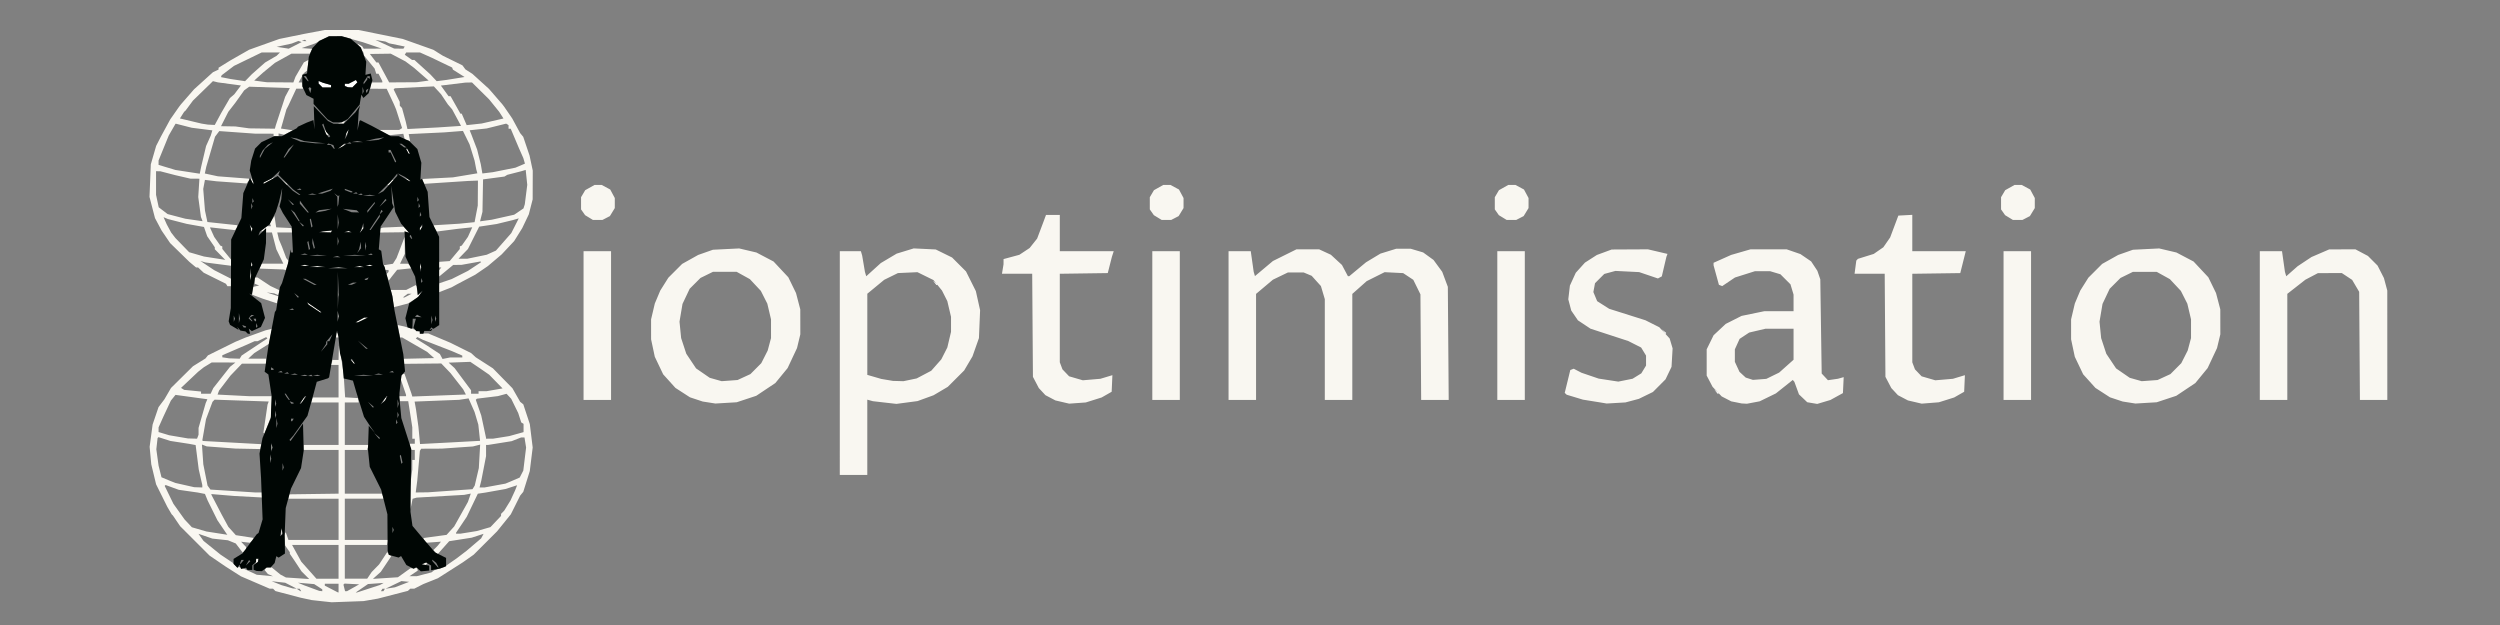
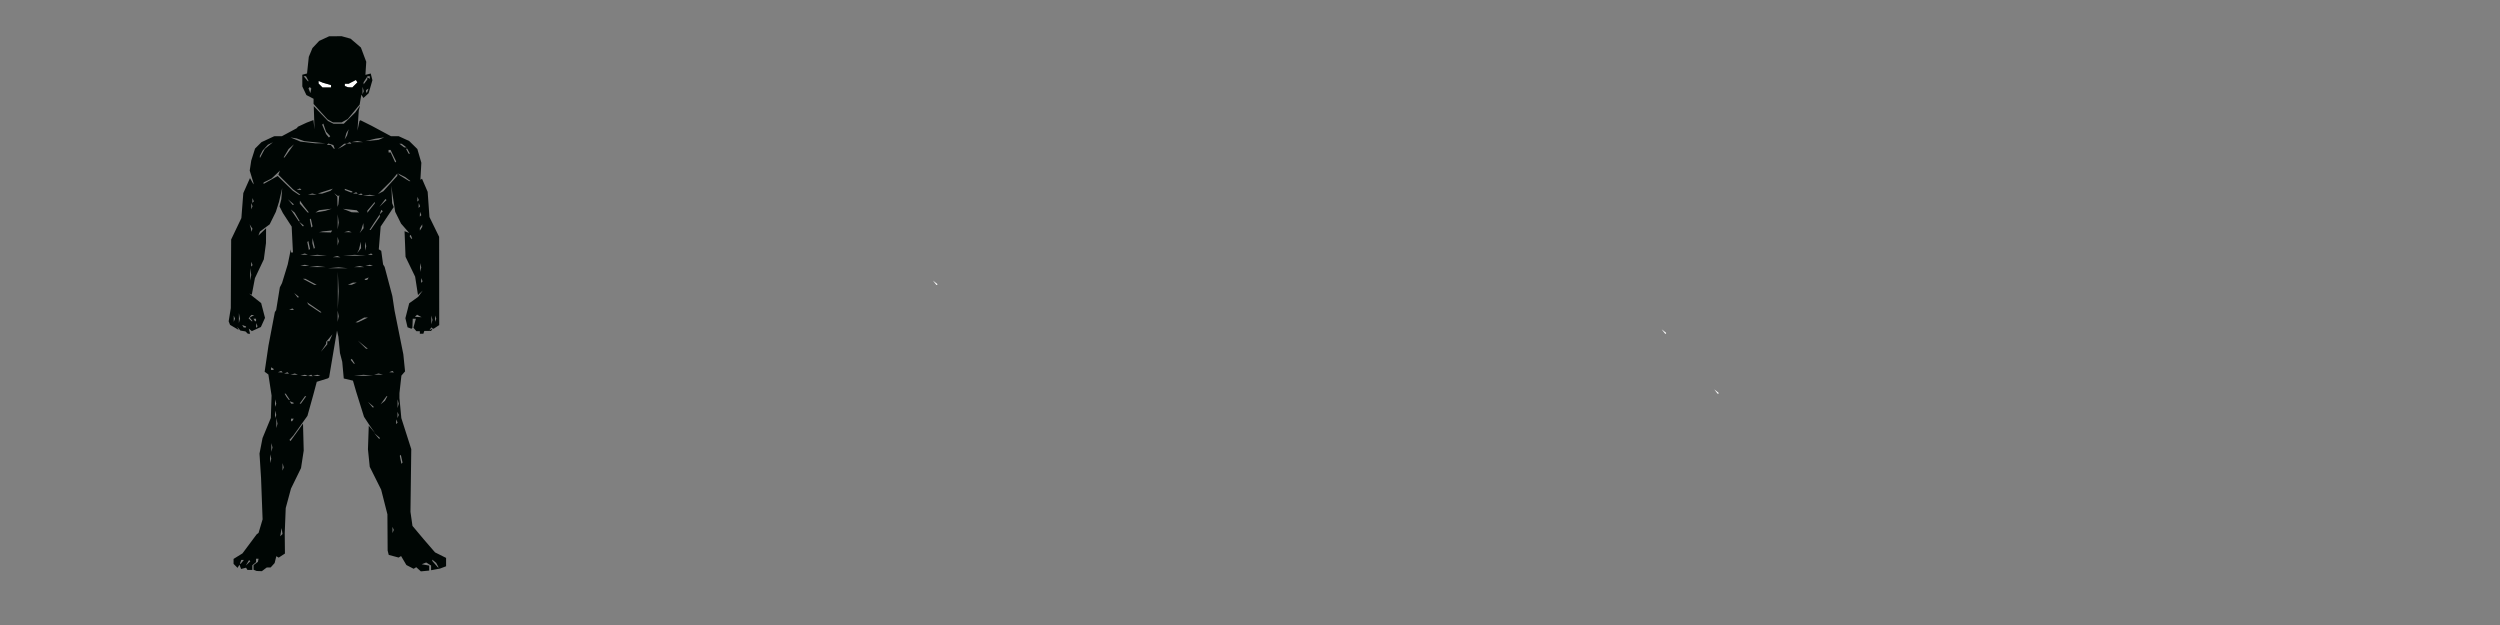
<svg xmlns="http://www.w3.org/2000/svg" viewBox="0 0 2666.667 666.667" height="666.667" width="2666.667" id="svg1" version="1.1">
  <rect x="0" y="0" width="2666.667" height="666.667" fill="#808080" stroke="none" />
  <defs id="defs1" />
  <g id="g1">
    <g transform="translate(31.793,7.948)" id="g2">
      <path id="path4" d="m 1798.497,409.667 -1.83,-2.333 2.333,1.83 2.333,1.83 v 0.503 0.503 h -0.503 -0.503 z m -56,-64 -1.83,-2.333 2.333,1.83 2.333,1.83 v 0.503 0.503 h -0.503 -0.503 z m -777.333,-52 -1.83,-2.333 2.333,1.83 2.333,1.83 v 0.503 0.503 h -0.503 -0.503 z M 310.095,83.238 308,81.143 v -1.381 -1.381 l 2.333,0.954 2.333,0.954 4.333,1.251 4.333,1.251 v 1.271 1.271 h -4.571 -4.571 z m 27.571,1.212 -1.667,-0.673 v -1.222 -1.222 h 2.066 2.066 l 3.858,-1.995 3.858,-1.995 0.791,1.28 0.791,1.28 -2.715,2.715 -2.715,2.715 -2.333,-0.105 -2.333,-0.105 z" style="fill:#fefefe" />
-       <path id="path3" d="m 311.333,633.312 -10.667,-1.173 -6,-1.296 -6,-1.296 -13.333,-3.512 -13.333,-3.512 -1.267,-1.261 -1.267,-1.261 h -1.779 -1.779 l -15.341,-6.597 -15.341,-6.597 -8.28,-5.283 -8.28,-5.283 -8.477,-5.787 -8.477,-5.787 -15.672,-15.662 -15.672,-15.662 -3.847,-5.671 -3.847,-5.671 -0.67,-0.667 -0.67,-0.667 -2.342,-4 -2.342,-4 -5.975,-12 -5.975,-12 -2.572,-10.667 -2.572,-10.667 -0.875,-9.333 -0.875,-9.333 1.586,-11.888 1.586,-11.888 3.163,-9.299 3.163,-9.299 3.128,-4.147 3.128,-4.147 3.52,-6.058 3.52,-6.058 11.701,-11.575 11.701,-11.575 6.667,-4.148 6.667,-4.148 1.333,-1.664 1.333,-1.664 14.667,-7.24 14.667,-7.24 5.333,-2.235 5.333,-2.235 10.667,-3.858 10.667,-3.858 3.498,-0.871 3.498,-0.871 -1.681,8.055 -1.681,8.055 -0.484,0.342 -0.484,0.342 -7.264,4.561 -7.264,4.561 -3.264,3.025 -3.264,3.025 h 9.528 9.528 v 2.667 2.667 h -12.895 -12.895 l -6.079,6.333 -6.079,6.333 -6.11,8 -6.11,8 -0.797,2.134 -0.797,2.134 16.881,0.861 16.881,0.861 12.292,0.005 12.292,0.005 -0.709,11 -0.709,11 -3.465,9.007 -3.465,9.007 -0.549,-0.549 -0.549,-0.549 2.2,-14.95 2.2,-14.95 0.643,-1.676 0.643,-1.676 -28.861,-0.984 -28.861,-0.984 -1.121,1.152 -1.121,1.152 -3.469,9.262 -3.469,9.262 -1.968,11.287 -1.968,11.286 0.34,0.334 0.34,0.334 31.06,1.7 31.06,1.7 -0.393,2.608 -0.393,2.608 -13.333,-0.262 -13.333,-0.262 -15.333,-1.162 -15.333,-1.162 -2.539,-0.988 -2.539,-0.988 0.731,10.555 0.731,10.555 2.261,11.35 2.261,11.35 1.547,2.112 1.547,2.112 24,1.548 24,1.548 3.667,-0.009 3.667,-0.009 v 2.69 2.69 l -15,-0.817 -15,-0.817 -12,-1.004 -12,-1.004 -0.262,0.17 -0.262,0.17 5.595,10.765 5.595,10.765 3.546,6.529 3.546,6.529 4.002,4.44 4.002,4.44 9.452,1.463 9.452,1.463 v 0.933 0.933 l -1.982,1.645 -1.982,1.645 -4.664,-0.544 -4.664,-0.544 2.645,2.816 2.645,2.816 v 1.417 1.417 l -1.827,1.516 -1.827,1.516 -3.682,-4.828 -3.682,-4.828 -4.158,-1.69 -4.158,-1.69 -8.309,-0.899 -8.309,-0.899 -7.41,-2.549 -7.41,-2.549 2.679,3.762 2.679,3.762 9.041,7.305 9.041,7.305 6.667,4.462 6.667,4.462 2.196,2.463 2.196,2.463 1.137,-0.257 1.137,-0.257 2.667,0.993 2.667,0.993 6.715,3.12 6.715,3.12 8.618,0.791 8.618,0.791 -2.713,-1.21 -2.713,-1.21 -1.735,-2.091 -1.735,-2.091 0.86,-1.392 0.86,-1.392 h 2.951 2.951 l 4.637,3.795 4.637,3.795 2.93,1.548 2.93,1.548 12.403,0.831 12.403,0.831 -4.111,-4.115 -4.111,-4.115 -3.764,-5.726 -3.764,-5.726 -2.458,-3.613 -2.458,-3.613 v -0.848 -0.848 l -2.476,-3.539 -2.476,-3.539 -0.708,-5.497 -0.708,-5.497 1.008,-1.632 1.008,-1.632 1.439,4.128 1.439,4.128 h 26.736 26.736 v -22 -22 h -26.764 -26.764 l 0.448,-2.333 0.448,-2.333 26.316,-0.362 26.316,-0.362 v -23.305 -23.305 h -18.667 -18.667 v -2.667 -2.667 h 18.667 18.667 v -22.666 -22.667 H 314.791 300.25 l 0.697,-2.667 0.697,-2.667 h 13.844 13.844 v -17.333 -17.333 h -4.143 -4.143 l 0.809,-2.109 0.809,-2.109 v -0.558 -0.558 h 3.333 3.333 l 0.167,-7.667 0.167,-7.667 1.163,6 1.163,6 1.38,9.333 1.38,9.333 0.802,12.27 0.802,12.27 6.809,0.397 6.809,0.397 0.444,2.333 0.444,2.333 h -7.431 -7.431 v 22.667 22.667 h 12.809 12.809 l -0.809,2.109 -0.809,2.109 v 0.558 0.558 h -12 -12 v 23.333 23.333 h 19.857 19.857 l 0.809,2.109 0.809,2.109 v 0.558 0.558 h -20.667 -20.667 v 22 22 h 23.209 23.209 l -0.697,2.667 -0.697,2.667 h -22.511 -22.511 v 18 18 h 11.938 11.938 l 2.396,-3.56 2.396,-3.56 4,-4.106 4,-4.106 3.951,-6 3.951,-6 0.319,-0.492 0.319,-0.492 2.172,2.172 2.172,2.172 -5.576,8.32 -5.576,8.32 -4.199,3.76 -4.199,3.76 13.319,-0.864 13.319,-0.864 6.615,-4.753 6.615,-4.753 3.706,-0.143 3.706,-0.143 0.281,1.333 0.281,1.333 -4.452,3 -4.452,3 h 3.917 3.917 l 7.87,-2.05 7.87,-2.05 1.41,-1.11 1.41,-1.11 5.303,-1.711 5.303,-1.711 6.697,-4.663 6.697,-4.663 5.333,-4.071 5.333,-4.071 7.711,-6.566 7.711,-6.566 1.304,-2.437 1.304,-2.437 -6.349,2.063 -6.349,2.063 -12,1.88 -12,1.88 -6.249,6.998 -6.249,6.998 -2.228,-2.19 -2.228,-2.19 2.476,-2.534 2.476,-2.534 1.621,-2.024 1.621,-2.024 -8.103,0.586 -8.103,0.586 -1.164,-1.838 -1.164,-1.838 -0.02,-0.705 -0.02,-0.705 12.279,-1.672 12.279,-1.672 4.054,-4.48 4.054,-4.48 7.333,-13.094 7.333,-13.094 1.536,-4.46 1.536,-4.46 -3.536,0.693 -3.536,0.693 -25.333,1.461 -25.333,1.461 -2.169,0.628 -2.169,0.628 -1.137,5.629 -1.137,5.629 -0.435,-10.667 -0.435,-10.667 1.407,-10.545 1.407,-10.545 v -5.121 -5.121 h 1.333 1.333 v -5.333 -5.333 h -1.857 -1.857 l -0.809,-2.109 -0.809,-2.109 v -1.224 -1.224 h 2.667 2.667 v -2.667 -2.667 h -1.333 -1.333 v -6.085 -6.085 l -2.167,-13.915 -2.167,-13.915 h -4.344 -4.344 l -0.697,-2.667 -0.697,-2.667 h 3.875 3.875 v -0.709 -0.709 l -2.737,-8.126 -2.737,-8.126 0.404,-2.728 0.404,-2.728 1.471,-0.484 1.471,-0.484 3.651,10.379 3.651,10.379 0.568,1.836 0.568,1.836 26.977,-1.022 26.977,-1.022 1.595,-0.036 1.595,-0.036 -1.449,-2.778 -1.449,-2.778 -6.757,-8.667 -6.757,-8.667 -4.923,-5.131 -4.923,-5.131 -20.132,0.191 -20.132,0.191 v -2.686 -2.686 l 16.333,-0.374 16.333,-0.374 -3.764,-3.333 -3.764,-3.333 -13.292,-7.667 -13.292,-7.667 h -1.101 -1.101 l -1.313,-6.643 -1.313,-6.643 3.47,0.762 3.47,0.762 4.667,1.342 4.667,1.342 3.667,1.531 3.667,1.531 v 0.875 0.875 h 4.546 4.546 l 11.787,4.961 11.787,4.961 11.063,5.506 11.063,5.506 2.455,2.247 2.455,2.247 9.149,5.885 9.149,5.885 10.399,10.6 10.399,10.6 4.146,7.268 4.146,7.268 1.659,1.333 1.659,1.333 3.476,10.528 3.476,10.528 1.533,12.472 1.533,12.472 -1.549,12.604 -1.549,12.604 -3.469,11.063 -3.469,11.063 -1.647,2 -1.647,2 -4.991,9.988 -4.991,9.988 -7.35,9.097 -7.35,9.097 -12.459,12.439 -12.459,12.439 -5.748,4.056 -5.748,4.056 -13.333,8.506 -13.333,8.506 -7.774,3.112 -7.774,3.112 -4.842,2.468 -4.842,2.468 h -2.118 -2.118 l -1.267,1.159 -1.267,1.159 -16,4.135 -16,4.135 -7.638,1.322 -7.638,1.322 -17.028,0.626 -17.028,0.626 z m 18,-13.978 v -4.667 h -7.333 -7.333 v 1.041 1.041 l 7,3.608 7,3.608 0.333,0.018 0.333,0.018 z m 31.996,0.668 12.236,-3.999 1.95,-1.091 1.95,-1.091 -8.362,0.605 -8.362,0.605 -6.52,4.485 -6.52,4.485 h 0.696 0.696 z m -72.662,1.332 -0.824,-1.333 -1.588,0.02 -1.588,0.02 2,1.292 2,1.292 0.412,0.02 0.412,0.02 z m 23.317,0.333 -0.017,-1 -4.317,-2.788 -4.317,-2.788 -8.667,-0.742 -8.667,-0.742 3.333,1.398 3.333,1.398 8,2.945 8,2.945 1.667,0.187 1.667,0.187 z m 32.849,-2.667 6.501,-3.667 -7.818,-0.404 -7.818,-0.404 -0.58,0.58 -0.58,0.58 0.876,3.491 0.876,3.491 h 1.021 1.021 z m 33.168,2.333 0.824,-1.333 h -1.333 -1.333 l -0.824,1.333 -0.824,1.333 h 1.333 1.333 z m -99.451,-4.546 -6.118,-3.144 -7.216,-0.816 -7.216,-0.816 5.333,2.131 5.333,2.131 6,1.744 6,1.744 2,0.085 2,0.085 z m 118.528,-1.195 7.59,-2.925 -4.143,-0.404 -4.143,-0.404 -8.524,4.105 -8.524,4.105 5.077,-0.776 5.077,-0.776 z m -67.744,-24.258 v -18 h -24.789 -24.789 l 4.886,8.89 4.886,8.89 8.097,9.11 8.097,9.11 h 11.806 11.806 z m -123.886,-36.499 -5.319,-7.832 -5.196,-10.501 -5.196,-10.501 -1.45,-3.542 -1.45,-3.542 -3.752,-0.736 -3.752,-0.736 -10.223,-1.463 -10.223,-1.463 -7.024,-2.568 -7.024,-2.568 -0.481,0.481 -0.481,0.481 4.642,9.537 4.642,9.537 5.945,8.332 5.945,8.332 3.912,4.188 3.912,4.188 7.785,2.263 7.785,2.263 10.777,1.688 10.777,1.688 0.383,0.153 0.383,0.153 z m 262.553,5.084 8.667,-1.395 7.333,-2.103 7.333,-2.103 5.667,-5.966 5.667,-5.966 v -1.098 -1.098 l 1.717,-1.762 1.717,-1.762 3.283,-5.327 3.283,-5.327 2.456,-5.339 2.456,-5.339 1.117,-2.841 1.117,-2.841 -6.24,2.009 -6.24,2.009 -10.667,1.901 -10.667,1.901 -4.048,0.605 -4.048,0.605 -5.917,12.326 -5.917,12.326 -5.702,8.51 -5.702,8.51 v 0.49 0.49 l 2.333,-0.01 2.333,-0.01 z m -19.573,-44.401 23.761,-1.664 1.201,-1.927 1.201,-1.927 2.187,-9.333 2.187,-9.333 0.71,-12.526 0.71,-12.526 -3.858,0.986 -3.858,0.986 -16.667,1.157 -16.667,1.157 -10.921,0.05 -10.921,0.05 -0.694,1.122 -0.694,1.122 -1.398,15.878 -1.398,15.878 -0.827,6.333 -0.827,6.333 6.507,-0.076 6.507,-0.076 z m -264.427,-4.768 v -1.251 l -1.907,-8.416 -1.907,-8.416 -1.65,-12.943 -1.65,-12.943 -3.444,-0.651 -3.444,-0.651 L 160,463.942 l -10,-1.537 -6.385,-2.039 -6.385,-2.039 -0.469,0.504 -0.469,0.504 -0.671,5.956 -0.671,5.956 1.195,8.711 1.195,8.711 1.557,6.233 1.557,6.233 4.774,1.987 4.774,1.987 2.667,1.044 2.667,1.044 10,2.257 10,2.257 4.333,0.145 4.333,0.145 z m 312.186,-0.792 11.147,-2.043 2.667,-1.106 2.667,-1.106 4.94,-2.135 4.94,-2.135 1.922,-3.717 1.922,-3.717 1.494,-12.292 1.494,-12.292 -0.859,-5.374 -0.859,-5.374 h -1.803 -1.803 l -5.027,1.974 -5.027,1.974 -12.667,2.021 -12.667,2.021 -1,0.005 -1,0.005 v 5.953 5.953 l -2.543,13.047 -2.543,13.047 -0.935,3.667 -0.935,3.667 h 2.664 2.664 z m -31.718,-46.83 15.801,-0.854 -0.926,-8.65 -0.926,-8.65 -1.997,-6.726 -1.997,-6.726 -3.212,-7.264 -3.212,-7.264 -4.998,0.762 -4.998,0.762 -23.778,0.936 -23.778,0.936 0.745,4.138 0.745,4.138 1.296,9.333 1.296,9.333 0.862,9.17 0.862,9.17 16.209,-0.845 16.209,-0.845 z m -285.277,-5.237 0.809,-2.109 v -3.659 -3.659 l 3.811,-13.232 3.811,-13.232 0.889,-2.048 0.889,-2.048 -17.002,-2.319 -17.002,-2.319 -2.459,3.034 -2.459,3.034 -4.052,8.667 -4.052,8.667 -2.521,5.652 -2.521,5.652 v 2.47 2.47 l 5.667,1.71 5.667,1.71 10,1.698 10,1.698 4.857,0.137 4.857,0.137 z m 323.476,0.711 8.667,-1.378 7.667,-2.121 7.667,-2.121 v -4.412 -4.412 l -1.236,-0.764 -1.236,-0.764 -1.604,-4.981 -1.604,-4.981 -3.741,-7.63 -3.741,-7.63 -2.487,-2.669 -2.487,-2.669 -4.599,1.242 -4.599,1.242 -11.211,1.38 -11.211,1.38 -0.59,0.59 -0.59,0.59 2.919,8.421 2.919,8.421 2.549,11.906 2.549,11.906 v 0.427 0.427 l 3.667,-0.01 3.667,-0.01 z m -308.357,-49.602 1.405,-3 8.92,-11.333 8.92,-11.333 2.89,-2.304 2.889,-2.304 -12.667,-0.025 -12.667,-0.025 -4.202,2.562 -4.202,2.562 -3.071,2.433 -3.071,2.433 -9.083,8.574 -9.083,8.574 1.689,1.044 1.689,1.044 9,0.887 9,0.887 v 1.161 1.161 h 5.119 5.119 z m 284.357,1.667 v -1.333 h 4.224 4.224 l 8.573,-1.493 8.573,-1.493 -7.13,-7.307 -7.13,-7.307 -4.667,-3.227 -4.667,-3.227 -5.397,-3.639 -5.397,-3.639 -11.565,0.43 -11.565,0.43 3.178,2.903 3.178,2.903 8.784,11.82 8.784,11.82 v 1.846 1.846 h 4 4 z m -253.733,-37.722 1.066,-1.722 13.729,-9.105 13.729,-9.105 -0.681,-0.681 -0.681,-0.681 -4.583,2.175 -4.583,2.175 h -1.597 -1.597 l -4.202,1.884 -4.202,1.884 -13,5.595 -13,5.595 v 1.1 1.1 l 3.667,0.555 3.667,0.555 5.6,0.2 5.6,0.2 z m 229.9,0.388 h 6.5 l -0.014,-1 -0.014,-1 -5.653,-2.443 -5.653,-2.443 -15.333,-5.958 -15.333,-5.958 -2.998,-1.49 -2.998,-1.49 -0.795,0.795 -0.795,0.795 5.793,3.619 5.793,3.619 7.035,4.63 7.035,4.63 1.421,2.656 1.421,2.656 4.044,-0.809 4.044,-0.809 z m -34.833,220 2,-1.292 1.079,-0.02 1.079,-0.02 -0.824,1.333 -0.824,1.333 -2.255,-0.02 -2.255,-0.02 z m -179.027,-2.766 0.671,-2.567 h 0.956 0.956 v 1.943 1.943 l -1.627,0.624 -1.627,0.624 z m 27.287,-31.234 0.049,-4 0.615,2.359 0.615,2.359 -0.664,1.641 -0.664,1.641 z M 864,379.333 V 260 h 11.243 11.243 l 0.687,2.333 0.687,2.333 1.472,8.667 1.472,8.667 0.695,2.357 0.695,2.357 7.776,-7.037 7.776,-7.037 8.46,-5.029 8.46,-5.029 9.095,-2.782 9.095,-2.782 11.741,0.561 11.741,0.561 8.71,4.288 8.71,4.288 7.434,7.434 7.434,7.434 5.252,10.493 5.252,10.493 2.265,10.179 2.265,10.179 -0.616,14.87 -0.616,14.87 -3.453,9.779 -3.453,9.779 -4.428,7.497 -4.428,7.497 -8.723,8.723 -8.723,8.723 -7.621,4.503 -7.621,4.503 -8.535,3.098 -8.535,3.098 -11.241,1.496 -11.241,1.496 -12.546,-1.433 -12.546,-1.433 -3,-0.82 -3,-0.82 v 40.156 40.156 h -14.667 -14.667 z m 74.934,17.855 7.066,-1.478 7.761,-4.091 7.761,-4.091 5.378,-6.097 5.378,-6.097 3.204,-6.308 3.204,-6.308 1.971,-8.359 1.971,-8.359 v -8 -8 l -1.975,-8.375 -1.975,-8.375 -2.833,-5.625 -2.833,-5.625 -4.541,-5.6 -4.541,-5.6 -8.554,-4.211 -8.554,-4.211 -10.411,0.481 -10.411,0.481 -7.333,3.6 -7.333,3.6 -9,7.426 -9,7.426 v 43.267 43.267 l 7.441,2.163 7.441,2.163 6.226,1.051 6.226,1.051 5.601,0.157 5.601,0.157 z m -681.341,71.478 0.049,-4 0.615,2.359 0.615,2.359 -0.664,1.641 -0.664,1.641 z m 466.923,-47.254 -6.817,-1.077 -6.765,-2.247 -6.765,-2.247 -7.751,-5.014 -7.751,-5.014 -6.536,-7.24 -6.536,-7.24 -4.472,-9.372 -4.472,-9.372 -1.969,-9.295 -1.969,-9.295 -0.003,-10.667 -0.003,-10.667 1.99,-8.443 1.99,-8.443 2.902,-6.89 2.902,-6.89 4.323,-6.874 4.323,-6.874 7.348,-7.348 7.348,-7.348 8.549,-4.781 8.549,-4.781 7.866,-2.777 7.866,-2.777 14,-0.694 14,-0.694 9.182,2.164 9.182,2.164 9.154,4.81 9.154,4.81 7.871,8.414 7.871,8.414 4.103,8.419 4.103,8.419 2.273,8.667 2.273,8.667 0.024,13.333 0.024,13.333 -1.765,7.333 -1.765,7.333 -5.014,10.667 -5.014,10.667 -6.544,7.988 -6.544,7.988 -10.178,6.8 -10.178,6.8 -10.44,3.449 -10.44,3.449 -11.333,0.674 -11.333,0.674 z m 37.281,-27.167 6.869,-3.164 5.782,-5.813 5.782,-5.813 3.418,-6.728 3.418,-6.728 1.783,-6.667 1.783,-6.667 -0.004,-10 -0.004,-10 -1.971,-8.359 -1.971,-8.359 -3.455,-6.818 -3.455,-6.818 -5.856,-6.26 -5.856,-6.26 -7.032,-3.896 -7.032,-3.896 h -12.667 -12.667 l -6.632,3.263 -6.632,3.263 -5.777,5.777 -5.777,5.777 -3.825,8.089 -3.825,8.089 -1.592,9.438 -1.592,9.438 0.865,8.765 0.865,8.765 2.744,8.355 2.744,8.355 5.221,7.818 5.221,7.818 7.294,5.024 7.294,5.024 6.369,1.796 6.369,1.796 8.464,-0.621 8.464,-0.621 z m 339.536,26.648 -7.333,-1.711 -5.333,-2.802 -5.333,-2.802 -3.52,-3.789 -3.52,-3.789 -3.147,-6 -3.147,-6 -0.389,-55 -0.389,-55 h -16.119 -16.119 l 0.826,-5 0.826,-5 0.015,-2.802 0.015,-2.802 8.446,-2.286 8.445,-2.286 5.468,-3.62 5.468,-3.62 3.996,-5.029 3.996,-5.029 3.371,-8.929 3.371,-8.929 1.353,-3.667 1.353,-3.667 h 7.366 7.366 v 19.333 19.333 h 28.756 28.756 l -0.97,3 -0.97,3 -2.204,8.667 -2.204,8.667 -25.583,0.362 -25.583,0.362 v 47.218 47.218 l 1.418,3.753 1.418,3.753 3.545,3.716 3.545,3.716 7.306,2.124 7.306,2.124 9.397,-0.799 9.397,-0.799 6.392,-1.928 6.392,-1.928 -0.392,8.85 -0.392,8.85 -5.333,3.041 -5.333,3.041 -8.491,2.668 -8.491,2.668 -8.842,0.631 -8.842,0.631 z m 577.333,1.014 -3.333,-0.559 -9.333,-1.505 -9.333,-1.505 -8.667,-2.627 -8.667,-2.627 -1.041,-0.983 -1.041,-0.983 2.972,-12.185 2.972,-12.185 1.82,-0.699 1.82,-0.699 4.171,2.157 4.171,2.157 9.134,3.107 9.135,3.107 10.478,1.604 10.478,1.604 7.619,-1.53 7.619,-1.53 4.65,-2.874 4.65,-2.874 2.524,-4.14 2.524,-4.14 v -5.333 -5.333 l -2.614,-4.287 -2.614,-4.287 -6.846,-3.469 -6.846,-3.469 -20.164,-6.585 -20.164,-6.585 -6.72,-4.462 -6.72,-4.462 -3.549,-5.198 -3.549,-5.198 -1.579,-6 -1.579,-6 0.859,-7.321 0.859,-7.321 3.131,-6.839 3.131,-6.839 4.89,-5.413 4.89,-5.413 6.371,-4.088 6.371,-4.088 7.892,-2.908 7.892,-2.908 19.333,-0.098 19.333,-0.098 10.433,2.446 10.433,2.446 -0.585,1.554 -0.584,1.554 -2.448,10.429 -2.448,10.429 -2.076,1.111 -2.076,1.111 -9.991,-3.39 -9.991,-3.39 -12.667,-0.635 -12.667,-0.635 -5.952,1.613 -5.952,1.614 -4.938,4.938 -4.938,4.938 -0.885,4.719 -0.885,4.719 2.032,4.863 2.032,4.863 6.409,4.071 6.409,4.071 19.333,6.111 19.333,6.111 7.382,3.712 7.382,3.712 5.525,5.994 5.525,5.994 1.581,5.277 1.581,5.277 -0.57,9.853 -0.57,9.853 -3.2,6.667 -3.2,6.667 -6.718,6.745 -6.718,6.745 -7.508,3.668 -7.508,3.668 -7.159,1.904 -7.159,1.904 -10,0.584 -10,0.584 z m 141.792,-0.63 -5.542,-1.096 -5.125,-2.645 -5.125,-2.645 -4.859,-5.113 -4.859,-5.113 -3.141,-6 -3.141,-6 v -14 -14 l 3.683,-7.499 3.683,-7.499 6.482,-6.063 6.482,-6.063 8.452,-4.266 8.452,-4.266 12.05,-2.487 12.05,-2.487 15.667,-0.018 15.667,-0.018 v -8.845 -8.845 l -1.64,-5.488 -1.64,-5.488 -5.36,-5.36 -5.36,-5.36 -5.488,-1.64 -5.488,-1.64 h -8.11 -8.11 l -10.645,3.363 -10.646,3.363 -6.802,4.578 -6.803,4.578 -1.764,-0.677 -1.764,-0.677 -2.857,-10.424 -2.857,-10.424 v -1.328 -1.328 l 9.387,-4.197 9.387,-4.197 10.279,-2.972 10.279,-2.972 19.333,-0.01 19.333,-0.01 7.333,2.529 7.333,2.529 5.71,3.898 5.71,3.898 3.319,5.015 3.319,5.015 1.565,4.558 1.566,4.558 0.739,50.228 0.739,50.228 3.333,3.565 3.333,3.565 5.333,-0.775 5.333,-0.775 3.068,-0.858 3.068,-0.858 -0.402,8.507 -0.401,8.507 -6.667,3.667 -6.667,3.667 -7.049,2.109 -7.049,2.109 -5.32,-0.899 -5.32,-0.899 -4.418,-4.21 -4.418,-4.21 -2.433,-6.667 -2.433,-6.667 -0.859,-1.013 -0.859,-1.013 -9.003,7.174 -9.003,7.174 -8.654,4.22 -8.654,4.22 -6.779,1.286 -6.779,1.286 -2.818,-0.146 -2.818,-0.146 z m 38.697,-28.468 6.844,-3.351 7.667,-6.836 7.667,-6.836 V 359.227 342.667 l -15,0.02 -15,0.02 -8.667,2.035 -8.667,2.035 -5.105,3.367 -5.105,3.367 -2.533,5.578 -2.533,5.578 V 371.333 378 l 2.462,5.333 2.462,5.333 3.335,3.069 3.335,3.069 3.841,1.228 3.841,1.228 7.156,-0.549 7.156,-0.549 z m 151.511,28.073 -7.333,-1.701 -5.333,-2.802 -5.333,-2.802 -3.52,-3.789 -3.52,-3.789 -3.147,-6 -3.147,-6 -0.389,-55 -0.389,-55 h -16.069 -16.07 l 0.927,-7 0.928,-7 0.864,-0.933 0.864,-0.933 8.442,-2.627 8.442,-2.627 5.117,-3.546 5.117,-3.546 3.626,-5.233 3.626,-5.233 4.38,-11.66 4.38,-11.66 7.434,-0.4 7.434,-0.4 v 19.4 19.4 h 28.515 28.515 l -2.932,11.667 -2.931,11.667 -25.584,0.362 -25.584,0.362 v 47.218 47.218 l 1.418,3.753 1.418,3.753 3.545,3.716 3.545,3.716 7.306,2.124 7.306,2.124 9.397,-0.799 9.397,-0.799 6.392,-1.928 6.392,-1.928 -0.392,8.85 -0.392,8.85 -5.333,3.041 -5.333,3.041 -8.156,2.565 -8.156,2.565 -9.178,0.723 -9.178,0.723 z m 228.516,0.53 -6.817,-1.077 -6.765,-2.247 -6.765,-2.247 -7.751,-5.014 -7.751,-5.014 -6.535,-7.24 -6.536,-7.24 -4.472,-9.372 -4.472,-9.372 -1.969,-9.295 -1.969,-9.295 v -10.667 -10.667 l 1.99,-8.443 1.99,-8.443 2.902,-6.89 2.902,-6.89 4.323,-6.874 4.324,-6.874 7.348,-7.348 7.348,-7.348 8.549,-4.781 8.549,-4.781 7.866,-2.777 7.866,-2.777 14,-0.694 14,-0.694 9.182,2.164 9.182,2.164 9.154,4.81 9.154,4.81 7.871,8.414 7.871,8.414 4.103,8.419 4.103,8.419 2.273,8.667 2.273,8.667 0.024,13.333 0.024,13.333 -1.765,7.333 -1.765,7.333 -5.014,10.667 -5.014,10.667 -6.544,7.988 -6.544,7.988 -10.178,6.8 -10.178,6.8 -10.44,3.449 -10.44,3.449 -11.333,0.674 -11.333,0.674 z m 37.281,-27.167 6.87,-3.164 5.782,-5.813 5.782,-5.813 3.418,-6.728 3.418,-6.728 1.784,-6.667 1.784,-6.667 v -10 -10 l -1.971,-8.359 -1.971,-8.359 -3.455,-6.818 -3.455,-6.818 -5.856,-6.26 -5.856,-6.26 -7.032,-3.896 -7.032,-3.896 h -12.667 -12.667 l -6.632,3.263 -6.632,3.263 -5.777,5.777 -5.777,5.777 -3.825,8.089 -3.825,8.089 -1.592,9.438 -1.592,9.438 0.865,8.765 0.865,8.765 2.744,8.355 2.744,8.355 5.221,7.818 5.221,7.818 7.294,5.024 7.294,5.024 6.369,1.796 6.369,1.796 8.464,-0.621 8.464,-0.621 z m -1985.797,24.421 1.427,-2.667 h 0.667 0.667 l -1.427,2.667 -1.427,2.667 h -0.667 -0.667 z m 86.801,0.394 1.765,-2.939 0.638,0.638 0.638,0.638 -2.403,2.302 -2.403,2.302 z m 213.199,-79.727 v -79.333 h 14.667 14.667 v 79.333 79.333 h -14.667 -14.667 z m 606.667,0 V 260 H 1212 h 14.667 v 79.333 79.333 H 1212 1197.333 Z m 81.333,0 v -79.333 h 11.847 11.847 l 1.558,11 1.558,11 0.669,2.281 0.669,2.281 9.593,-8.055 9.593,-8.055 12.541,-6.226 12.541,-6.226 12.125,0.007 12.125,0.007 6.234,2.874 6.234,2.874 5.913,5.45 5.913,5.45 3.184,6.002 3.184,6.002 h 0.712 0.712 l 8.94,-7.421 8.94,-7.421 7.683,-4.628 7.683,-4.628 8.474,-2.618 8.474,-2.618 h 7.617 7.618 l 6.69,1.987 6.691,1.987 5.537,4.011 5.537,4.011 4.64,6.335 4.64,6.335 2.988,8 2.988,8 0.461,60.333 0.461,60.333 h -14.687 -14.687 l -0.388,-56.333 -0.388,-56.333 -3.798,-7.735 -3.798,-7.735 -5.415,-3.584 -5.415,-3.584 -9.892,-0.499 -9.892,-0.5 -9.562,4.785 -9.562,4.785 -7.667,6.81 -7.667,6.81 v 56.556 56.556 H 1396 1381.333 v -53.758 -53.758 l -2.075,-6.988 -2.075,-6.988 -4.925,-5.458 -4.925,-5.458 -4.29,-1.796 -4.29,-1.796 -8.376,10e-4 -8.376,0.001 -8,3.86 -8,3.86 -9,7.574 -9,7.574 v 56.566 56.566 h -14.667 -14.667 z m 286.667,0 V 260 H 1580 h 14.667 v 79.333 79.333 H 1580 1565.333 Z m 540,0 v -79.333 h 14.667 14.667 v 79.333 79.333 h -14.667 -14.667 z m 273.333,0 v -79.333 h 11.847 11.847 l 1.558,11 1.558,11 0.694,2.36 0.694,2.36 6.066,-5.34 6.066,-5.34 7.408,-4.917 7.408,-4.917 9.428,-4.064 9.428,-4.064 14,-0.04 14,-0.04 6.667,3.534 6.667,3.534 5.133,5.133 5.133,5.133 3.401,6.667 3.401,6.667 1.784,6.667 1.784,6.667 0.016,58.333 0.016,58.333 h -14.613 -14.613 L 2485.054,361 l -0.387,-57.667 -3.74,-6.363 -3.74,-6.363 -5.501,-3.637 -5.501,-3.637 -12.759,0.02 -12.759,0.02 -6.695,3.515 -6.695,3.515 -9.639,7.542 -9.639,7.542 v 56.591 56.591 h -14.667 -14.667 z m -2034.837,38.333 -1.83,-2.333 2.333,1.83 2.333,1.83 v 0.503 0.503 h -0.503 -0.503 z m -17.163,-28.412 v -2.745 l 1.333,0.824 1.333,0.824 v 1.921 1.921 h -1.333 -1.333 z m 25.333,-15.921 4.667,-2.555 2,-0.011 2,-0.011 -5.333,2.576 -5.333,2.576 -1.333,-0.011 -1.333,-0.011 z m -23.637,-4 v -6 l 0.578,3 0.578,3 -0.578,3 -0.578,3 z m -24.799,-8.124 -6.227,-4.124 -0.829,-1.341 -0.829,-1.341 7.161,4.919 7.161,4.919 0.556,0.547 0.556,0.547 h -0.66 -0.66 z m 83.954,-7.376 -0.799,-5.831 -0.837,-3.334 -0.837,-3.334 h 8.198 8.198 l 5.115,-2.61 5.115,-2.61 0.832,0.832 0.832,0.832 v 4.651 4.651 l 2.908,-2.54 2.908,-2.54 -2.575,3.528 -2.575,3.528 -5.333,3.361 -5.333,3.361 -7.508,1.943 -7.508,1.943 z m 15.997,-6.491 3.819,-1.992 -2.079,-0.008 -2.078,-0.008 -2.588,1.958 -2.588,1.958 0.848,0.042 0.848,0.042 z m -147.514,5.754 -7.333,-2.392 -5.741,-2.157 -5.741,-2.157 0.407,-4.142 0.407,-4.142 3.333,-0.78 3.333,-0.78 -2.333,-0.897 -2.333,-0.897 v -3.375 -3.375 h 1.441 1.441 l 6.893,4.55 6.893,4.55 4.832,2.283 4.832,2.283 -0.673,2.575 -0.673,2.575 -2.158,-0.931 -2.158,-0.931 -4,-0.487 -4,-0.487 6.348,2.054 6.348,2.054 -0.868,3.622 -0.868,3.622 -0.146,0.077 -0.146,0.077 z m 72.26,-7.095 0.049,-4 0.615,2.359 0.615,2.359 -0.664,1.641 -0.664,1.641 z m 107.992,-6.868 0.415,-4.893 6.667,-2.261 6.667,-2.261 8.667,-4.361 8.667,-4.361 7.056,-4.663 7.056,-4.663 -0.389,-0.368 -0.389,-0.368 -10,1.798 -10,1.798 -4.532,0.07 -4.532,0.07 -7.468,6.16 -7.468,6.16 -0.436,-2.9 -0.436,-2.9 1.599,-1.927 1.599,-1.927 h -1.589 -1.589 l 0.426,-3 0.426,-3 5.604,-0.407 5.604,-0.407 5.396,-6.445 5.396,-6.445 v -1.371 -1.371 l 1.048,-0.444 1.048,-0.444 3.285,-4.65 3.285,-4.65 2.31,-5.11 2.31,-5.11 -7.643,0.812 -7.643,0.812 -11.227,1.451 -11.227,1.451 -1.773,-2.425 -1.773,-2.425 v -0.904 -0.904 l 13.667,-0.836 13.667,-0.836 8.211,-0.823 8.211,-0.823 1.699,-8.849 1.699,-8.849 0.09,-13.333 0.09,-13.333 -5.333,0.208 -5.333,0.208 -23.217,1.519 -23.217,1.519 -1.096,-1.727 -1.096,-1.727 -0.02,-0.853 -0.02,-0.853 16.333,-0.859 16.333,-0.859 13.024,-2.162 13.024,-2.162 -0.591,-2.125 -0.591,-2.125 -0.902,-4.667 -0.902,-4.667 -2.681,-8.667 -2.681,-8.667 -3.516,-7.154 -3.516,-7.154 -10,0.785 -10,0.785 -18.928,0.898 -18.928,0.898 0.744,3.719 0.744,3.719 -2.831,-0.74 -2.831,-0.74 -0.788,-3.139 -0.788,-3.139 -7.572,0.791 -7.572,0.791 -5.273,-2.826 -5.273,-2.826 10.647,-0.02 10.647,-0.02 1.541,-0.981 1.541,-0.981 -3.214,-9.999 -3.214,-9.999 -1.124,-2.667 -1.124,-2.667 -3.87,-8.277 -3.87,-8.277 -8.815,-0.057 -8.815,-0.057 0.637,-3.333 0.637,-3.333 h 5.845 5.845 v -0.733 -0.733 l -2.034,-3.934 -2.034,-3.934 h -1.209 -1.209 l -0.877,-2.762 -0.877,-2.762 -5.88,-7.219 -5.88,-7.219 v -1.166 -1.166 l -3.32,-4.893 -3.32,-4.893 2.579,1.38 2.579,1.38 0.82,1.326 0.82,1.326 9.588,-0.059 9.588,-0.059 -10,-3.391 -10,-3.391 -11.333,-3.2 -11.333,-3.2 -6.865,-0.017 -6.865,-0.017 -7.283,3.831 -7.283,3.831 -7.185,2.502 -7.185,2.502 5.672,0.41 5.672,0.41 -1.386,2.59 -1.386,2.59 h -9.777 -9.777 l -8.816,4.9 -8.816,4.9 -6.36,5.224 -6.36,5.224 -4.667,4.21 -4.667,4.21 6.667,0.883 6.667,0.883 14.222,0.117 14.222,0.117 1.112,-3 1.112,-3 4.477,-7.697 4.477,-7.697 2.66,-1.423 2.66,-1.423 -0.926,5.787 -0.926,5.787 -1.74,1.379 -1.74,1.379 -2.783,4.955 -2.783,4.955 h 1.822 1.822 l 0.637,3.333 0.637,3.333 h -3.704 -3.704 l -4.203,9 -4.203,9 -1.055,2.016 -1.055,2.016 -2.262,7.984 -2.262,7.984 -0.652,2.242 -0.652,2.242 6.282,0.942 6.282,0.942 -4.555,2.393 -4.555,2.393 -3,-0.722 -3,-0.722 v 1.478 1.478 h -2.667 -2.667 V 136 134.667 l -9.667,-0.013 -9.667,-0.013 -19.281,-1.382 -19.281,-1.382 -2.272,3.013 -2.272,3.013 -4.674,16.049 -4.674,16.049 -0.77,3.557 -0.77,3.557 6.988,1.499 6.988,1.499 16.551,1.263 16.551,1.263 0.445,0.445 0.445,0.445 -1.653,2.096 -1.653,2.096 -16,-1.14 -16,-1.14 -6.266,-0.756 -6.266,-0.756 -0.907,4.834 -0.907,4.834 0.931,11.537 0.931,11.537 1.301,6.091 1.301,6.091 15.941,1.714 15.941,1.714 -0.02,0.861 -0.02,0.861 -1.117,1.762 -1.117,1.762 -12.81,-1.428 -12.81,-1.428 h -0.654 -0.654 l 2.268,5.017 2.268,5.017 3.285,4.65 3.285,4.65 1.048,0.444 1.048,0.444 v 1.331 1.331 l 4.667,5.695 4.667,5.695 v 3.296 3.296 l -13.568,-1.751 -13.568,-1.751 -2.765,-0.805 -2.765,-0.805 7.333,4.883 7.333,4.883 9,4.59 9,4.59 v 3.983 3.983 h -1.921 -1.921 l -0.812,-1.314 -0.812,-1.314 -11.846,-5.886 -11.846,-5.886 -3.005,-2.8 -3.005,-2.8 h -1.072 -1.072 l -3.582,-3 -3.582,-3 -10.241,-10 -10.241,-10 -4.539,-6.667 -4.539,-6.667 -3.555,-6.676 -3.555,-6.676 -2.924,-11.28 -2.924,-11.28 0.702,-17.377 0.702,-17.377 2.848,-9.84 2.848,-9.84 2.459,-4.826 2.459,-4.826 5.069,-9.333 5.069,-9.333 4.618,-6.602 4.618,-6.602 1.072,-1.398 1.072,-1.398 6.976,-8 6.976,-8 10.087,-9.13 10.087,-9.13 3,-1.418 3,-1.418 v -0.98 -0.98 l 6.333,-3.915 6.333,-3.915 10,-5.694 10,-5.694 16.115,-5.755 16.115,-5.755 13.219,-2.691 13.219,-2.691 11.027,-2.084 11.027,-2.084 h 17.935 17.935 l 9.705,1.967 9.705,1.967 13.885,2.808 13.885,2.808 16.303,5.784 16.303,5.784 5.145,3.202 5.145,3.202 10.388,5.092 10.388,5.092 1.612,2.171 1.612,2.171 3.693,2.358 3.693,2.358 8.856,8.026 8.856,8.026 7.162,8.259 7.162,8.259 1.01,1.333 1.01,1.333 4.248,6.197 4.248,6.197 4.217,7.803 4.217,7.803 1.656,2 1.656,2 3.369,10 3.369,10 1.699,8 1.699,8 -0.049,15.333 -0.049,15.333 -2.056,8 -2.056,8 -3.498,7.333 -3.498,7.333 -4.308,6.92 -4.308,6.92 -6.667,7.107 -6.667,7.107 -7.333,6.209 -7.333,6.209 -6.789,4.641 -6.789,4.641 -9.729,5.123 -9.729,5.123 -2.815,1.567 -2.815,1.567 -7.081,2.779 -7.081,2.779 z m -233.308,-35.515 -5.611,-5.717 v -1.043 -1.043 l -4.076,-5.924 -4.076,-5.924 -1.701,-4.912 -1.701,-4.912 -9.224,-1.655 -9.224,-1.655 -10,-2.571 -10,-2.571 -2.328,-0.985 -2.328,-0.985 1.691,3.807 1.691,3.807 2.37,4.396 2.37,4.396 2.267,2.92 2.267,2.92 7.333,7.555 7.333,7.555 7.89,2.289 7.89,2.289 10.777,1.688 10.777,1.688 0.611,0.153 0.611,0.153 z m 274.112,2.274 10.277,-2.11 4.936,-2.224 4.936,-2.224 8.201,-9.333 8.201,-9.333 3.976,-7.852 3.976,-7.852 -3.113,0.903 -3.113,0.903 -8.667,2.109 -8.667,2.109 -9.333,1.407 -9.333,1.407 -6,11.939 -6,11.939 -4.999,5.161 -4.999,5.161 h 4.721 4.721 z m -293.647,-40.173 -0.876,-2.282 -1.428,-10.609 -1.428,-10.609 0.627,-9.775 0.627,-9.775 -4.8,-0.028 -4.8,-0.028 -8,-1.845 -8,-1.845 -8,-2.079 -8,-2.079 -2.333,-0.048 -2.333,-0.048 v 12.601 12.601 l 1.425,6.644 1.425,6.644 4.744,3.619 4.744,3.619 9.431,2.476 9.432,2.476 8.066,1.162 8.066,1.162 1.143,0.165 1.143,0.165 z m 321.257,-1.97 12,-2.677 4.959,-3.355 4.959,-3.355 0.703,-2.214 0.703,-2.214 1.313,-10.353 1.313,-10.353 -0.834,-7.976 -0.834,-7.976 -2.14,0.652 -2.14,0.652 -7.683,1.975 -7.683,1.975 -1.483,0.917 -1.483,0.917 -11.435,1.515 -11.435,1.515 -0.317,17.303 -0.317,17.303 -1.289,5.063 -1.289,5.063 6.207,-0.851 6.207,-0.851 z m -322.643,-50.081 0.741,-3.667 2.632,-11.103 2.632,-11.103 2.494,-5.563 2.494,-5.563 0.846,-2.783 0.846,-2.783 -11.021,-1.397 -11.021,-1.397 -8.526,-2.183 -8.526,-2.183 -0.279,0.363 -0.279,0.363 -3.448,6 -3.448,6 -5.413,13.278 -5.413,13.278 v 2.351 2.351 l 9,2.708 9,2.708 12,1.845 12,1.845 0.975,0.151 0.975,0.151 z m 323.977,-0.372 12,-2.391 5.074,-2.167 5.074,-2.167 -0.864,-2.951 -0.864,-2.951 -2.357,-5.333 -2.357,-5.333 -4.367,-10.333 -4.367,-10.333 h -1.153 -1.153 v -1.921 -1.921 l -1.281,-0.792 -1.281,-0.792 -10.385,2.578 -10.385,2.578 -9.08,0.966 -9.08,0.966 0.882,2.169 0.882,2.169 3.106,8.12 3.106,8.12 1.96,7.88 1.96,7.88 0.834,4.868 0.834,4.868 5.631,-0.692 5.631,-0.692 z M 261.86,127.667 262.303,126 l 5.034,-15.333 5.034,-15.333 2.496,-4.667 2.496,-4.667 -21.682,-0.738 -21.682,-0.738 -2.667,1.953 -2.667,1.953 -4.667,6.549 -4.667,6.549 -3.803,4.902 -3.803,4.902 -3.883,7.667 -3.883,7.667 7.686,0.132 7.686,0.132 7.333,1.014 7.333,1.014 13.709,0.188 13.709,0.188 z m 185.799,-0.507 12.326,-0.818 -4.76,-8.837 -4.76,-8.837 -2.3,-2.667 -2.3,-2.667 -3.557,-5.333 -3.557,-5.333 -3.879,-4.236 -3.879,-4.236 -20.824,1.008 -20.824,1.008 -0.618,0.618 -0.618,0.618 3.237,6.61 3.237,6.61 0.042,2.067 0.042,2.067 1.186,1.267 1.186,1.267 2.003,7.333 2.003,7.333 0.881,3.844 0.881,3.844 16.263,-0.855 16.263,-0.855 z M 200.704,119 l 3.416,-6.333 4.654,-8 4.654,-8 2.319,-2 2.319,-2 3.578,-4.721 3.578,-4.721 -12.279,-1.649 -12.279,-1.649 -2.667,-0.657 -2.667,-0.657 -10.667,10.38 -10.667,10.38 -3.93,5.313 -3.93,5.313 -0.768,0.667 -0.768,0.667 -2.245,3.532 -2.245,3.532 11.609,2.765 11.609,2.765 3.333,0.522 3.333,0.522 3.644,0.182 3.644,0.182 z m 292.921,2.121 11.625,-2.675 -2.277,-3.557 -2.277,-3.557 -5.394,-6.667 -5.394,-6.667 -9.121,-9 -9.121,-9 -3.5,0.074 -3.5,0.074 -13.097,1.593 -13.097,1.593 4.106,5.667 4.106,5.667 h 1.077 1.077 l 5.248,9.33 5.248,9.33 0.701,0.003 0.701,0.003 2.632,6.102 2.632,6.102 8,-0.871 8,-0.871 z m -74.57,-42.238 6.389,-0.883 -7.722,-6.728 -7.722,-6.728 -4.667,-3.504 -4.667,-3.504 -7.83,-4.115 -7.83,-4.115 -11.13,0.156 -11.13,0.156 3.451,4.525 3.451,4.525 h 1.116 1.116 l 5.726,10.648 5.726,10.648 14.667,-0.098 14.667,-0.098 z m -185.891,-3.883 3.568,-3.667 7.092,-6.28 7.092,-6.28 6.208,-3.633 6.208,-3.633 1.762,-1.754 1.762,-1.754 -9.762,0.005 -9.762,0.005 -14.764,7.157 -14.764,7.157 -6.569,4.99 -6.569,4.99 -0.384,0.998 -0.384,0.998 5.05,1 5.05,1 6.667,0.995 6.667,0.995 1.132,0.188 1.132,0.188 z m 221.045,0.729 9.544,-1.549 -6.21,-3.916 -6.21,-3.916 -0.431,-1.132 -0.431,-1.132 -10.903,-5.245 -10.903,-5.245 -6.26,-2.797 -6.26,-2.797 h -7.328 -7.328 l -0.761,1.231 -0.761,1.231 3.888,2.769 3.888,2.769 h 1.247 1.247 l 8.459,7.667 8.459,7.667 3.421,3.655 3.421,3.655 5.333,-0.683 5.333,-0.683 z m -171.166,-35.27 6.956,-3.541 -1.734,-0.593 -1.734,-0.593 -3.599,1.388 -3.599,1.388 -8,1.745 -8,1.745 5.333,0.811 5.333,0.811 1.044,0.189 1.044,0.189 z m 116.18,2.384 0.715,-1.158 -8.303,-1.708 -8.303,-1.708 -2,-0.959 -2,-0.959 -5.333,-0.867 -5.333,-0.867 10,4.612 10,4.612 4.921,0.08 4.921,0.08 z m -104.919,-7.648 -0.806,-0.806 -1.75,0.7 -1.75,0.7 2.556,0.105 2.556,0.105 z m -59.379,252.139 0.049,-4 0.615,2.359 0.615,2.359 -0.664,1.641 -0.664,1.641 z m 146.638,0.667 -1.286,-3.333 1.194,-1.267 1.194,-1.267 v -1.067 -1.067 h -1.844 -1.844 l -0.66,-2.522 -0.66,-2.522 4.837,-0.777 4.837,-0.777 1.915,-3.034 1.915,-3.034 4.357,-11.333 4.357,-11.333 0.061,9.064 0.061,9.064 -2.546,5.269 -2.546,5.269 h 4.279 4.279 l 1.6,1.6 1.6,1.6 v 0.88 0.88 l -7.405,0.764 -7.405,0.764 -2.929,3.675 -2.929,3.675 -1.575,2.08 -1.575,2.08 z m -124.021,-8.995 -12.456,-0.442 0.789,-2.057 0.789,-2.057 v -0.558 -0.558 h 11.894 11.894 l -3.737,-7.667 -3.737,-7.667 -2.355,-9 -2.355,-9 h -3.135 -3.135 v -2.267 -2.267 l -1.6,1.6 -1.6,1.6 h -1.246 -1.246 l 3.39,-2.667 3.39,-2.667 h 2.081 2.081 l -0.624,-1.667 -0.623,-1.667 2.497,-3.777 2.497,-3.777 0.907,6.048 0.907,6.048 8.248,0.395 8.248,0.395 0.444,2.333 0.444,2.333 h -8.123 -8.123 l 0.859,3.667 0.859,3.667 1.687,4 1.687,4 2.265,6 2.265,6 1.335,1.615 1.335,1.615 -1.557,4.718 -1.557,4.718 -1.563,-0.277 -1.563,-0.277 z m 66.158,-1.316 5.702,-0.512 4.965,0.521 4.965,0.521 -10.667,-0.009 -10.667,-0.009 z m 92.509,-1.689 v -3.333 l 0.673,1.667 0.673,1.667 -0.673,1.667 -0.673,1.667 z m -113.877,0.369 4.333,-0.538 4.333,0.538 4.333,0.538 h -8.667 -8.667 z m 46.682,0.021 3.016,-0.58 2.318,0.607 2.318,0.607 -5.333,-0.027 -5.333,-0.027 z m -112.91,-2.501 0.105,-2.556 0.7,1.75 0.7,1.75 -0.806,0.806 -0.806,0.806 z m 54.895,1.192 2.333,-0.61 2.333,0.61 2.333,0.61 h -4.667 -4.667 z m 69.359,-0.005 2.359,-0.615 1.641,0.664 1.641,0.664 -4,-0.049 -4,-0.049 z m -49.692,-35.82 2,-0.435 4.906,-0.465 4.906,-0.465 -0.652,1.055 -0.652,1.055 -6.255,-0.155 -6.255,-0.155 z m 27.025,-0.18 2.359,-0.615 1.641,0.664 1.641,0.664 -4,-0.049 -4,-0.049 z m 15.641,-1.743 1.427,-2.667 h 0.667 0.667 l -1.427,2.667 -1.427,2.667 h -0.667 -0.667 z m 20,0.678 v -2.095 l 1.667,-0.547 1.667,-0.547 11.003,-0.494 11.003,-0.494 2.76,2.938 2.76,2.938 -15.43,0.197 -15.43,0.197 z m -137.692,-1.904 -0.826,-3.158 1.409,1.409 1.409,1.409 -0.583,1.749 -0.583,1.749 z m 180.358,-0.028 v -1.255 l 1.318,-0.815 1.318,-0.815 -0.794,2.069 -0.794,2.069 h -0.524 -0.524 z m 180.489,-11.969 -4.178,-2.547 -2.156,-3.078 -2.156,-3.078 v -6.498 -6.498 l 2.213,-3.747 2.213,-3.747 4.968,-2.792 4.968,-2.792 h 3.839 3.839 l 4.543,2.436 4.543,2.436 2.436,4.543 2.436,4.543 -0.005,5.354 -0.005,5.354 -2.603,4.269 -2.603,4.269 -3.993,2.065 -3.993,2.065 -5.066,-0.005 -5.066,-0.005 z m 606.667,0 -4.178,-2.547 -2.156,-3.078 -2.156,-3.078 v -6.498 -6.498 l 2.213,-3.747 2.213,-3.747 4.968,-2.792 4.968,-2.792 h 3.839 3.839 l 4.543,2.436 4.543,2.436 2.436,4.543 2.436,4.543 v 5.354 l -0.01,5.354 -2.603,4.269 -2.603,4.269 -3.993,2.065 -3.993,2.065 -5.066,-0.005 -5.066,-0.005 z m 368,0 -4.178,-2.547 -2.156,-3.078 -2.156,-3.078 v -6.498 -6.498 l 2.213,-3.747 2.213,-3.747 4.968,-2.792 4.968,-2.792 h 3.839 3.839 l 4.543,2.436 4.543,2.436 2.436,4.543 2.436,4.543 v 5.354 l -0.01,5.354 -2.603,4.269 -2.603,4.269 -3.993,2.065 -3.993,2.065 -5.066,-0.005 -5.066,-0.005 z m 540,0 -4.178,-2.547 -2.156,-3.078 -2.156,-3.078 v -6.498 -6.498 l 2.213,-3.747 2.213,-3.747 4.968,-2.792 4.968,-2.792 h 3.839 3.839 l 4.543,2.436 4.543,2.436 2.436,4.543 2.436,4.543 -0.01,5.354 v 5.354 l -2.603,4.269 -2.603,4.269 -3.993,2.065 -3.993,2.065 -5.066,-0.005 -5.066,-0.005 z M 271.207,186.333 l -2.54,-3 3,2.54 3,2.54 v 0.46 0.46 h -0.46 -0.46 z m 112.486,0.333 2.862,-2.667 h 0.929 0.929 l -2.413,2.667 -2.413,2.667 h -1.378 -1.378 z m -146.861,-0.718 -0.831,-2.167 0.041,-0.891 0.041,-0.891 1.415,2.433 1.415,2.433 -0.624,0.624 -0.624,0.624 z m 12.502,1.439 v -0.667 l 5.333,-2.721 5.333,-2.721 v 0.667 0.667 l -5.333,2.721 -5.333,2.721 z m 153.333,-3.388 -2,-1.292 1.588,-0.02 1.588,-0.02 0.824,1.333 0.824,1.333 -0.412,-0.02 -0.412,-0.02 z m 0,-30.667 -1.427,-2.667 h 0.667 0.667 l 1.427,2.667 1.427,2.667 h -0.667 -0.667 z m -73.333,-3.133 v -0.56 l 3.498,-2.292 3.498,-2.292 -0.905,1.464 -0.905,1.464 -2.592,1.387 -2.592,1.387 z m -13.889,-16.391 -0.841,-2.191 0.415,-0.415 0.415,-0.415 1.627,2.606 1.627,2.606 h -1.202 -1.202 z m 21.93,1.524 V 134 l 1.292,-2 1.292,-2 v 1.333 1.333 l -1.292,2 -1.292,2 z m -6.041,-12.667 2.667,-1.146 1.079,-0.094 1.079,-0.094 -0.824,1.333 -0.824,1.333 -2.921,-0.094 -2.921,-0.094 z" style="fill:#f9f7f1" />
      <path id="path2" d="m 240.333,600.45 -1.667,-0.673 v -2.48 -2.48 l 2.333,-1.742 2.333,-1.742 0.333,-1.667 0.333,-1.667 h -1.333 -1.333 v 1.837 1.837 l -2,1.66 -2,1.66 v 2.503 2.503 h -2.588 -2.588 l -0.747,-1.208 -0.747,-1.208 -2.649,0.693 -2.649,0.693 -0.868,-2.263 -0.868,-2.263 -1.027,1.661 -1.027,1.661 -2.121,-2.121 -2.121,-2.121 v -2.653 -2.653 l 4.76,-2.942 4.76,-2.942 7.566,-10.167 7.566,-10.167 1.002,-0.743 1.002,-0.743 2.161,-7.257 2.161,-7.257 -0.823,-22 -0.823,-22 -0.828,-13.06 -0.828,-13.06 1.615,-8.273 1.615,-8.273 4.425,-10.722 4.425,-10.722 0.398,-11.944 0.398,-11.944 -1.709,-11.259 -1.709,-11.259 -1.992,-1.457 -1.992,-1.457 2.044,-13.951 2.044,-13.951 3.392,-17.812 3.392,-17.812 0.716,-1.158 0.716,-1.158 1.952,-12.067 1.952,-12.067 1.165,-2.297 1.165,-2.297 3.061,-10 3.061,-10 1.632,-8 1.632,-8 0.131,1.667 0.131,1.667 1,0.002 1,0.002 -0.678,-13.801 -0.678,-13.801 -4.677,-7.2 -4.677,-7.2 -1.818,-3.57 -1.818,-3.57 0.959,-3.763 0.959,-3.763 0.493,-6 0.493,-6 -1.711,7.333 -1.711,7.333 -1.685,5.333 -1.685,5.333 -3.286,6.667 -3.286,6.667 -5.2,3.875 -5.2,3.875 -0.814,2.122 -0.814,2.122 4.085,-3.914 4.085,-3.914 -0.044,7.916 -0.044,7.916 -1.151,8.667 -1.151,8.667 -4.745,10.051 -4.745,10.051 -1.679,8.851 -1.679,8.851 -1.381,-0.631 -1.381,-0.631 3.852,3.062 3.852,3.062 2.529,2 2.529,2 2.053,7.893 2.053,7.893 -2.198,4.874 -2.198,4.874 -4.824,2.186 -4.824,2.186 -1.641,-1.362 -1.641,-1.362 0.717,2.743 0.717,2.743 h -1.222 -1.222 l -1.267,-1.222 -1.267,-1.222 -2.667,-0.445 -2.667,-0.445 -1.766,-2 -1.766,-2 0.846,1.669 0.846,1.669 -4.628,-2.73 -4.628,-2.73 -0.724,-1.887 -0.724,-1.887 1.138,-7.051 1.138,-7.051 0.188,-36.586 0.188,-36.586 5.448,-11.414 5.448,-11.414 1.034,-13.333 1.034,-13.333 3.555,-8 3.555,-8 1.862,3.333 1.862,3.333 0.033,-0.667 0.033,-0.667 -2.035,-6.667 -2.035,-6.667 0.808,-5.333 0.808,-5.333 2.039,-6.403 2.039,-6.403 3.43,-3.43 3.43,-3.43 6.773,-3.154 6.773,-3.154 4.097,-0.013 4.097,-0.013 7.903,-4.24 7.903,-4.24 0.667,-0.829 0.667,-0.829 4.687,-2.178 4.687,-2.178 3.573,-1.358 3.573,-1.358 0.579,4.939 0.579,4.939 -0.4,-12.368 -0.4,-12.368 7.562,7.898 7.562,7.898 2.912,1.47 2.912,1.47 h 5.555 5.555 l 6.144,-6.057 6.144,-6.057 2.491,-3.61 2.491,-3.61 -0.662,2.667 -0.662,2.666 -0.691,10.667 -0.691,10.667 1.045,-5.015 1.045,-5.015 0.541,-0.513 0.541,-0.513 6,2.994 6,2.994 10.286,5.534 10.286,5.534 h 4.12 4.12 l 5.594,2.563 5.594,2.563 4.346,4.273 4.346,4.273 2.129,7.324 2.129,7.324 -0.512,9.068 -0.512,9.068 0.87,-0.538 0.87,-0.538 3.01,6.975 3.01,6.975 0.953,13.434 0.953,13.434 5.168,10.566 5.168,10.566 0.038,47.065 0.038,47.065 -3.038,1.991 -3.038,1.991 -1.204,-0.744 -1.204,-0.744 -0.965,1.561 -0.965,1.561 1.745,-1.079 1.745,-1.079 -0.848,1.373 -0.848,1.373 h -3.635 -3.635 l -0.5,1.5 -0.5,1.5 h -1.889 -1.889 v -1.333 -1.333 h -1.837 -1.837 l -1.584,-1.909 -1.584,-1.909 1.314,-4.758 1.314,-4.758 h -1.676 -1.676 l -0.183,4.855 -0.183,4.855 -0.509,0.509 -0.509,0.509 -2.082,-0.799 -2.082,-0.799 -1.147,-4.851 -1.147,-4.851 2.039,-7.953 2.039,-7.953 4.799,-3.429 4.799,-3.429 2.397,-3.333 2.397,-3.333 -2.519,2.37 -2.519,2.37 -1.516,-9.805 -1.516,-9.805 -5.114,-10.565 -5.114,-10.565 -0.533,-13.683 -0.533,-13.683 2.485,0.938 2.485,0.938 -4.336,-4.97 -4.336,-4.97 -3.13,-6.284 -3.13,-6.284 -1.544,-10 -1.544,-10 -0.502,-4 -0.502,-4 0.403,9.333 0.403,9.333 0.839,2.127 0.839,2.127 -6.949,10.39 -6.949,10.39 -1.005,12.138 -1.005,12.138 1.313,0.811 1.313,0.811 0.982,7.234 0.982,7.234 0.816,1.32 0.816,1.32 4.119,15.543 4.119,15.543 1.174,7.771 1.174,7.771 4.689,23.333 4.689,23.333 0.916,9.099 0.916,9.099 -1.943,2.234 -1.943,2.234 -1.044,9.333 -1.044,9.333 -0.007,2.667 -0.007,2.667 1.007,10.667 1.007,10.667 5.298,16.567 5.298,16.567 -0.428,33.433 -0.428,33.433 1.075,7.501 1.075,7.501 6.008,7.165 6.008,7.165 6.024,6.96 6.024,6.96 5.892,2.943 5.892,2.943 v 4.463 4.463 l -3.191,1.213 -3.191,1.213 -4.809,0.902 -4.809,0.902 v -2.494 -2.494 l -2.614,-1.632 -2.614,-1.632 -2.386,0.942 -2.386,0.942 4,0.716 4,0.716 v 2.654 2.654 l -4.458,0.427 -4.458,0.427 -2.458,-2.224 -2.458,-2.224 -1.378,0.852 -1.378,0.852 -3.879,-2.006 -3.879,-2.006 -2.828,-4.793 -2.828,-4.793 -1.302,0.804 -1.302,0.804 -5.284,-1.423 -5.284,-1.423 -0.585,-2.304 -0.585,-2.304 -0.12,-19.333 -0.12,-19.333 -3.336,-13.146 -3.336,-13.146 -6.087,-12.187 -6.087,-12.187 -0.953,-9.333 -0.953,-9.333 0.434,-12.562 0.434,-12.562 3.355,3.896 3.355,3.896 -2.839,-4 -2.839,-4 -3.053,-4.667 -3.053,-4.667 -4.168,-13.333 -4.168,-13.333 -1.729,-5.96 -1.729,-5.96 -4.906,-1.151 -4.906,-1.151 -0.807,-8.89 -0.807,-8.89 -1.212,-4.667 -1.212,-4.667 -0.821,-8.667 -0.821,-8.667 -0.764,-3.333 -0.764,-3.333 -4.205,24.935 -4.205,24.935 -0.62,0.543 -0.62,0.543 -5.965,1.855 -5.965,1.855 -1.773,6.667 -1.773,6.667 -3.195,11.492 -3.195,11.492 -7.519,10.508 -7.519,10.508 -2.095,2.342 -2.095,2.342 0.582,0.582 0.582,0.582 5.298,-7.386 5.298,-7.386 1.367,-1.942 1.367,-1.942 0.377,14.415 0.377,14.415 -1.43,9.322 -1.43,9.322 -5.358,10.958 -5.358,10.958 -2.803,10.375 -2.803,10.375 -0.529,13.333 -0.529,13.333 0.107,10.927 0.107,10.927 -3.339,2.188 -3.339,2.188 -1.25,-0.772 -1.25,-0.772 -0.913,3.657 -0.913,3.657 -2.103,2.333 -2.103,2.333 -2.127,0.042 -2.127,0.042 -2.588,1.958 -2.588,1.958 -2.745,-0.105 -2.745,-0.105 z m 194.453,-5.56 -1.307,-2.443 -2.073,-1.72 -2.073,-1.72 v 0.717 0.717 l 3,3.423 3,3.423 0.38,0.024 0.38,0.024 z m -200.25,-4.798 -0.638,-0.638 -1.765,2.939 -1.765,2.939 2.403,-2.302 2.403,-2.302 z m -7.87,1.241 1.66,-2 h -1.354 -1.354 l -0.767,2 -0.767,2 h 0.462 0.462 z m 42.396,-32.846 -0.496,-3.154 -0.725,4.375 -0.725,4.375 1.221,-1.221 1.221,-1.221 z m 118.487,-2.82 -0.673,-1.667 v 3.333 3.333 l 0.673,-1.667 0.673,-1.667 z m -117.292,-67.308 -0.615,-2.359 -0.049,4 -0.049,4 0.664,-1.641 0.664,-1.641 z m 126.409,-7.025 -0.92,-4.191 -0.549,0.549 -0.549,0.549 0.852,4.259 0.852,4.259 0.618,-0.618 0.618,-0.618 z m -139.748,-2.333 -0.61,-2.333 v 4.667 4.667 l 0.61,-2.333 0.61,-2.333 z m 1.333,-12 -0.61,-2.333 v 4.667 4.667 l 0.61,-2.333 0.61,-2.333 z M 373.333,459.54 v -0.46 l -3,-2.54 -3,-2.54 2.54,3 2.54,3 h 0.46 0.46 z m -109.724,-18.524 -0.58,-3.016 -0.027,5.333 -0.027,5.333 0.607,-2.318 0.607,-2.318 z m 127.968,0.068 -0.7,-1.75 -0.105,2.556 -0.105,2.556 0.806,-0.806 0.806,-0.806 z m -110.911,-1.083 0.824,-1.333 h -1.412 -1.412 v 1.333 1.333 h 0.588 0.588 z m -18.409,-7.641 -0.615,-2.359 -0.049,4 -0.049,4 0.664,-1.641 0.664,-1.641 z m 130.626,0.641 -0.673,-1.667 v 3.333 3.333 l 0.673,-1.667 0.673,-1.667 z m -26.216,-6.793 v -0.46 l -3,-2.54 -3,-2.54 2.54,3 2.54,3 h 0.46 0.46 z m 26.252,-5.873 -0.61,-2.333 v 4.667 4.667 l 0.61,-2.333 0.61,-2.333 z m -130.662,0.025 -0.615,-2.359 -0.049,4 -0.049,4 0.664,-1.641 0.664,-1.641 z m 19.076,1.784 v -0.524 l -2.069,-0.794 -2.069,-0.794 0.815,1.318 0.815,1.318 h 1.255 1.255 z m 10.667,-3.476 2.848,-4 h -0.667 -0.667 l -2.848,4 -2.848,4 h 0.667 0.667 z m 88.12,-1.557 1.307,-2.443 h -0.463 -0.463 l -3.172,4.333 -3.172,4.333 2.328,-1.89 2.328,-1.89 z m -104.909,-1.776 -2.184,-3.333 h -0.592 -0.592 l 0.953,1.667 0.953,1.667 1.289,1.667 1.289,1.667 h 0.534 0.534 z m 19.815,-22.875 -1.641,-0.664 -2.359,0.615 -2.359,0.615 4,0.049 4,0.049 z m 5.947,0.069 -0.806,-0.806 -1.75,0.7 -1.75,0.7 2.556,0.105 2.556,0.105 z m 7.386,-0.069 -1.641,-0.664 -2.359,0.615 -2.359,0.615 4,0.049 4,0.049 z m 52.641,-0.097 -5,-0.523 -5,0.523 -5,0.523 h 10 10 z m -76.641,-1.237 -1.641,-0.664 -2.359,0.615 -2.359,0.615 4,0.049 4,0.049 z m 89.975,-0.044 -2.333,-0.61 -2.333,0.61 -2.333,0.61 h 4.667 4.667 z m -98.694,-1.22 -0.806,-0.806 -1.75,0.7 -1.75,0.7 2.556,0.105 2.556,0.105 z m -6.667,-1.333 -0.806,-0.806 -1.75,0.7 -1.75,0.7 2.556,0.105 2.556,0.105 z m 118.667,0 -0.806,-0.806 -1.75,0.7 -1.75,0.7 2.556,0.105 2.556,0.105 z M 260,386.079 v -0.588 l -1.333,-0.824 -1.333,-0.824 v 1.412 1.412 h 1.333 1.333 z m 85.062,-8.685 -1.627,-2.606 -0.574,0.574 -0.574,0.574 1.687,2.032 1.687,2.032 h 0.515 0.515 z m -27.735,-19.727 0.007,-1.667 h 1.119 1.119 l 1.611,-3.667 1.611,-3.667 -3.349,4 -3.349,4 -0.048,1.127 -0.048,1.128 -2.777,4.206 -2.777,4.206 3.437,-4 3.437,-4 z m 41.94,5.323 -1.267,-1.01 -4.062,-3.323 -4.062,-3.323 4.375,4.333 4.375,4.333 h 0.953 0.953 z M 230.667,340.809 v -0.524 l -2.069,-0.794 -2.069,-0.794 0.815,1.318 0.815,1.318 h 1.255 1.255 z m 11.577,-2.393 -0.7,-1.75 -0.105,2.556 -0.105,2.556 0.806,-0.806 0.806,-0.806 z m 186.675,-7.417 -0.61,-2.333 v 4.667 4.667 l 0.61,-2.333 0.61,-2.333 z m -205.309,-1.984 -0.58,-3.016 -0.027,5.333 -0.027,5.333 0.607,-2.318 0.607,-2.318 z m 131.724,4.318 5.333,-2.576 -2,0.011 -2,0.011 -4.667,2.555 -4.667,2.555 1.333,0.011 1.333,0.011 z m -137.117,-3 -0.673,-1.667 v 3.333 3.333 l 0.673,-1.667 0.673,-1.667 z m 17.873,2.441 -1.571,-1.892 2.407,-1.4 2.407,-1.4 -1.503,-0.041 -1.503,-0.041 -1.465,1.765 -1.465,1.765 1.568,1.568 1.568,1.568 h 0.563 0.563 z m 5.244,0.559 v -1.333 h -1.412 -1.412 l 0.824,1.333 0.824,1.333 h 0.588 0.588 z m 87.608,-7 -0.578,-3 v 6 6 l 0.578,-3 0.578,-3 z m 103.942,4 -0.673,-1.667 v 3.333 3.333 l 0.673,-1.667 0.673,-1.667 z m -17.398,-1.262 -2.409,-1.348 -1.137,1.138 -1.137,1.138 3.545,0.21 3.545,0.21 z m -104.929,-4.285 -0.556,-0.547 -7.161,-4.919 -7.161,-4.919 0.829,1.341 0.829,1.341 6.227,4.124 6.227,4.124 h 0.66 0.66 z m -29.583,-2.925 -0.806,-0.806 -1.75,0.7 -1.75,0.7 2.556,0.105 2.556,0.105 z m 48.02,-29.467 -0.456,-10.394 -0.003,20 -0.003,20 0.459,-9.606 0.459,-9.606 z m -42.326,16.436 v -0.503 l -2.333,-1.83 -2.333,-1.83 1.83,2.333 1.83,2.333 h 0.503 0.503 z m 13.333,-16.163 -6,-3.213 h -1.333 -1.333 l 6,3.213 6,3.213 h 1.333 1.333 z m 46,2 2.667,-1.146 h -2 -2 l -2.667,1.146 -2.667,1.146 h 2 2 z m 72.244,-4.25 -0.7,-1.75 -0.105,2.556 -0.105,2.556 0.806,-0.806 0.806,-0.806 z m -182.621,-8.732 -0.557,-3.685 -0.018,6.667 -0.018,6.667 0.575,-2.982 0.575,-2.982 z m 125.034,7.664 0.815,-1.318 -2.069,0.794 -2.069,0.794 v 0.524 0.524 h 1.255 1.255 z m 56.262,-14.349 -0.61,-2.333 v 4.667 4.667 l 0.61,-2.333 0.61,-2.333 z m -82.551,2.697 -4.965,-0.521 -5.702,0.512 -5.702,0.512 10.667,0.009 10.667,0.009 z m -23.369,-1.329 -4.333,-0.538 -4.333,0.538 -4.333,0.538 h 8.667 8.667 z m 43.349,0.048 -2.318,-0.607 -3.016,0.58 -3.016,0.58 5.333,0.027 5.333,0.027 z m -117.438,-3.334 -0.7,-1.75 -0.105,2.556 -0.105,2.556 0.806,-0.806 0.806,-0.806 z m 58.756,1.998 -2.333,-0.61 -2.333,0.61 -2.333,0.61 h 4.667 4.667 z m 68.692,0.044 -1.641,-0.664 -2.359,0.615 -2.359,0.615 4,0.049 4,0.049 z m -34.667,-9.333 -1.641,-0.664 -2.359,0.615 -2.359,0.615 4,0.049 4,0.049 z m -18.055,-1.432 -5.03,-0.525 -4.304,0.536 -4.304,0.536 9.333,-0.011 9.333,-0.011 z m 40.737,-10e-4 -5.626,-0.508 -6.374,0.501 -6.374,0.501 12,0.007 12,0.007 z m -57.348,-1.234 -1.641,-0.664 -2.359,0.615 -2.359,0.615 4,0.049 4,0.049 z m 69.947,0.069 -0.806,-0.806 -1.75,0.7 -1.75,0.7 2.556,0.105 2.556,0.105 z m -11.775,-9.783 -0.136,-3.412 -0.984,4.116 -0.984,4.116 -0.978,1.884 -0.978,1.884 2.099,-2.588 2.099,-2.588 z m -55.197,-0.079 -0.92,-4.191 -0.549,0.549 -0.549,0.549 0.852,4.259 0.852,4.259 0.618,-0.618 0.618,-0.618 z m 60.252,-1 -0.61,-2.333 v 4.667 4.667 l 0.61,-2.333 0.61,-2.333 z m -55.431,-1.132 -1.22,-5.201 -0.116,2.667 -0.116,2.667 0.818,3.053 0.818,3.053 0.518,-0.518 0.518,-0.518 z m 26.098,-4.201 -0.61,-2.333 v 4.667 4.667 l 0.61,-2.333 0.61,-2.333 z m 78.208,-2.391 -0.79,-2.058 -0.635,0.635 -0.635,0.635 0.879,1.422 0.879,1.422 h 0.546 0.546 z m -85.299,-5.664 0.652,-1.055 -4.906,0.465 -4.906,0.465 -2,0.435 -2,0.435 6.255,0.155 6.255,0.155 z m 19.864,0.18 -1.641,-0.664 -2.359,0.615 -2.359,0.615 4,0.049 4,0.049 z m 14.193,-6.38 -0.115,-2.745 -1.075,3.562 -1.075,3.562 -0.909,1.771 -0.909,1.771 2.099,-2.588 2.099,-2.588 z m -119.892,0.972 -1.528,-2.384 0.767,2.442 0.767,2.442 0.105,1.558 0.105,1.558 0.656,-1.616 0.656,-1.616 z m 132.451,-3.481 4.888,-7.098 v -1.212 -1.212 l -3.119,4.643 -3.119,4.643 -2.368,3.667 -2.368,3.667 h 0.598 0.598 z m 50.181,2.431 v -1.333 l -1.292,2 -1.292,2 v 1.333 1.333 l 1.292,-2 1.292,-2 z m -89.66,-7.643 -0.54,-4.357 -0.014,8 -0.014,8 0.553,-3.643 0.553,-3.643 z m -28.3,4.309 -0.92,-4.191 -0.549,0.549 -0.549,0.549 0.852,4.259 0.852,4.259 0.618,-0.618 0.618,-0.618 z m -8.667,3.497 v -0.503 l -2.333,-1.83 -2.333,-1.83 1.83,2.333 1.83,2.333 h 0.503 0.503 z m -6.781,-9.391 -2.691,-4.561 -2.079,-1.725 -2.079,-1.725 4.242,6.286 4.242,6.286 h 0.527 0.527 z m 131.692,-3.689 -0.7,-1.75 -0.105,2.556 -0.105,2.556 0.806,-0.806 0.806,-0.806 z m -41.168,-3.119 -0.746,-0.746 -0.91,2.391 -0.91,2.391 1.657,-1.644 1.657,-1.644 z m -79.913,-0.281 -1.83,-2.316 -1.045,-1.351 -1.045,-1.351 -1.912,-2.667 -1.912,-2.667 -0.042,1.62 -0.042,1.62 4.138,4.713 4.138,4.713 h 0.692 0.692 z m 22.837,-0.546 3.333,-1.113 -6.667,0.78 -6.667,0.78 -2,1.234 -2,1.234 5.333,-0.902 5.333,-0.902 z m 31.267,1.694 -1.267,-1.168 -7.333,-0.777 -7.333,-0.777 4.667,1.843 4.667,1.843 3.933,0.101 3.933,0.101 z m 18.067,-9.299 v -0.766 l -3.946,4.616 -3.946,4.616 -0.054,1.183 -0.054,1.183 4,-5.033 4,-5.033 z m -131.117,2.133 -0.673,-1.667 v 3.333 3.333 l 0.673,-1.667 0.673,-1.667 z m 178.694,0.083 -0.7,-1.75 -0.105,2.556 -0.105,2.556 0.806,-0.806 0.806,-0.806 z m -85.948,-5.365 0.49,-4.948 -0.604,0.604 -0.604,0.604 -2.123,-1.591 -2.123,-1.591 1.667,1.869 1.667,1.869 0.105,5.4 0.105,5.4 0.465,-1.333 0.465,-1.333 z m 50.3,-0.169 -0.596,-0.531 -3.219,4.158 -3.219,4.158 3.815,-3.626 3.815,-3.626 z m -98.596,5.324 v -0.46 l -3,-2.54 -3,-2.54 2.54,3 2.54,3 h 0.46 0.46 z m -43.089,-5.123 -0.7,-1.75 -0.105,2.556 -0.105,2.556 0.806,-0.806 0.806,-0.806 z m 176,-1.333 -0.7,-1.75 -0.105,2.556 -0.105,2.556 0.806,-0.806 0.806,-0.806 z m -48.559,-3.355 -2.982,-0.575 -3.685,0.557 -3.685,0.557 6.667,0.018 6.667,0.018 z m -80.985,-3.469 -3.967,-2.926 -7.8,-7.777 -7.8,-7.777 0.849,-2.223 0.849,-2.223 -4.415,4.184 -4.415,4.184 -4.333,2.184 -4.333,2.184 v 0.76 0.76 l 7.516,-4.242 7.516,-4.242 8.151,7.923 8.151,7.923 3.297,2.192 3.297,2.192 0.703,-0.074 0.703,-0.074 z m 18.967,2.155 -2.333,-0.61 -2.333,0.61 -2.333,0.61 h 4.667 4.667 z m 50.639,0.114 -0.806,-0.806 -1.75,0.7 -1.75,0.7 2.556,0.105 2.556,0.105 z m -38.171,-2.043 4.532,-1.515 1.282,-1.166 1.282,-1.166 -5.948,1.91 -5.948,1.91 -2,0.667 -2,0.667 2.134,0.105 2.134,0.105 z m 32.838,0.71 -0.806,-0.806 -1.75,0.7 -1.75,0.7 2.556,0.105 2.556,0.105 z m 35.56,-10.063 7.468,-8.252 v -1.208 -1.208 l -3.667,4.374 -3.667,4.374 -6.667,6.575 -6.667,6.575 2.865,-1.489 2.865,-1.489 z m -40.532,8.999 v -0.536 l -4,-1.394 -4,-1.394 v 0.64 0.64 l 3,1.206 3,1.206 1,0.085 1,0.085 z m -55.028,-2.936 -0.806,-0.806 -1.75,0.7 -1.75,0.7 2.556,0.105 2.556,0.105 z m 114.361,-10.672 -2.667,-2.059 -4,-2.068 -4,-2.068 0.988,1.046 0.988,1.046 5.012,3.082 5.012,3.082 0.667,-7.9e-4 0.667,-7.9e-4 z M 387.795,158.161 384.802,152 h -1.068 -1.068 v 1.333 1.333 h 1.131 1.131 l 2.411,5.347 2.411,5.347 0.519,-0.519 0.519,-0.519 z m -132.825,-10.816 4.363,-3.561 -2.667,1.319 -2.667,1.319 -2.833,3.122 -2.833,3.122 -1.5,2.912 -1.5,2.912 0.059,1.088 0.059,1.088 2.578,-4.88 2.578,-4.88 z M 276.739,153 l 4.99,-7 -2.843,2.521 -2.843,2.521 -2.643,4.479 L 270.757,160 h 0.497 0.497 z m 127.261,0.333 -1.427,-2.667 h -0.667 -0.667 l 1.427,2.667 1.427,2.667 h 0.667 0.667 z m -79.498,-4.616 -0.748,-1.949 -2.644,-0.839 -2.644,-0.839 -0.788,0.788 -0.788,0.788 h 2.059 2.059 l 1.66,2 1.66,2 h 0.462 0.462 z m 11.498,-1.986 2,-1.358 -1.333,0.009 -1.333,0.009 -3.333,2.727 -3.333,2.727 2.667,-1.378 2.667,-1.378 z m 63.255,0.644 -2.588,-1.958 -1.255,-0.042 -1.255,-0.042 2.588,1.958 2.588,1.958 1.255,0.042 1.255,0.042 z m -95.255,-3.612 -11.333,-1.171 -4,-1.431 -4,-1.431 -3.333,-0.55 -3.333,-0.55 5.333,2.229 5.333,2.229 8,0.919 8,0.919 5.333,0.004 5.333,0.004 z m 38.306,0.764 -0.806,-0.806 -1.75,0.7 -1.75,0.7 2.556,0.105 2.556,0.105 z m 10.028,-1.469 -3,-0.578 -3,0.578 -3,0.578 h 6 6 z m 22.679,-3.141 2.988,-1.32 -4.667,0.71 -4.667,0.71 -5.333,1.278 -5.333,1.278 7.012,-0.668 7.012,-0.668 z m -35.777,-6.585 0.892,-3.333 -1.236,2 -1.236,2 -0.892,3.333 -0.892,3.333 1.236,-2 1.236,-2 z m -21.005,1.588 -2.197,-2.428 -1.504,-4.315 -1.504,-4.315 -0.591,0.591 -0.591,0.591 2.107,5.042 2.107,5.042 1.495,1.801 1.495,1.801 0.691,-0.691 0.691,-0.691 z m 2.196,-13.969 -2.906,-1.619 -7.427,-8.21 -7.427,-8.21 v -2.756 -2.756 l -3.82,-1.976 -3.82,-1.976 -2.18,-4.594 -2.18,-4.594 V 78.007 71.75 l 2.524,-0.66 2.524,-0.66 0.942,-8.882 0.942,-8.882 1.938,-4.667 1.938,-4.667 3.596,-3.835 3.596,-3.835 5.333,-2.469 5.333,-2.469 6.667,-0.022 6.667,-0.022 4.754,1.321 4.754,1.321 5.496,4.704 5.496,4.704 2.855,7.63 2.855,7.63 -0.438,6.948 -0.438,6.948 2.83,-0.712 2.83,-0.712 0.894,3.563 0.894,3.563 -2.026,6.971 -2.026,6.971 -2.779,2.515 -2.779,2.515 -1.105,-1.788 -1.105,-1.788 -0.895,5.298 -0.895,5.298 -6.353,7.706 -6.353,7.706 -3.232,1.79 -3.232,1.79 h -4.667 -4.667 z m 35.164,-33.927 -0.615,-2.359 -0.049,4 -0.049,4 0.664,-1.641 0.664,-1.641 z m -56.139,-1.352 -0.785,-0.785 -0.698,0.698 -0.698,0.698 0.992,2.524 0.992,2.524 0.491,-2.438 0.491,-2.438 z m 61.058,2.924 0.794,-2.069 -1.318,0.815 -1.318,0.815 v 1.255 1.255 h 0.524 0.524 z m -39.175,-4.535 v -1.271 l -4.333,-1.251 -4.333,-1.251 -2.333,-0.954 -2.333,-0.954 v 1.381 1.381 l 2.095,2.095 2.095,2.095 h 4.571 4.571 z m 25.382,-1.445 2.715,-2.715 -0.791,-1.28 -0.791,-1.28 -3.858,1.995 -3.858,1.995 h -2.066 -2.066 v 1.222 1.222 l 1.667,0.673 1.667,0.673 2.333,0.105 2.333,0.105 z m 13.285,-6.952 V 74.509 l 1.333,0.824 1.333,0.824 v -1.412 -1.412 h -1.18 -1.18 l -2.153,3.286 -2.153,3.286 0.042,1.047 0.042,1.047 1.958,-2.588 L 360,76.824 Z m -64,0.334 -1.427,-2.667 h -1.273 -1.273 l 2.283,2.667 2.283,2.667 h 0.417 0.417 z" style="fill:#000604" />
    </g>
  </g>
</svg>